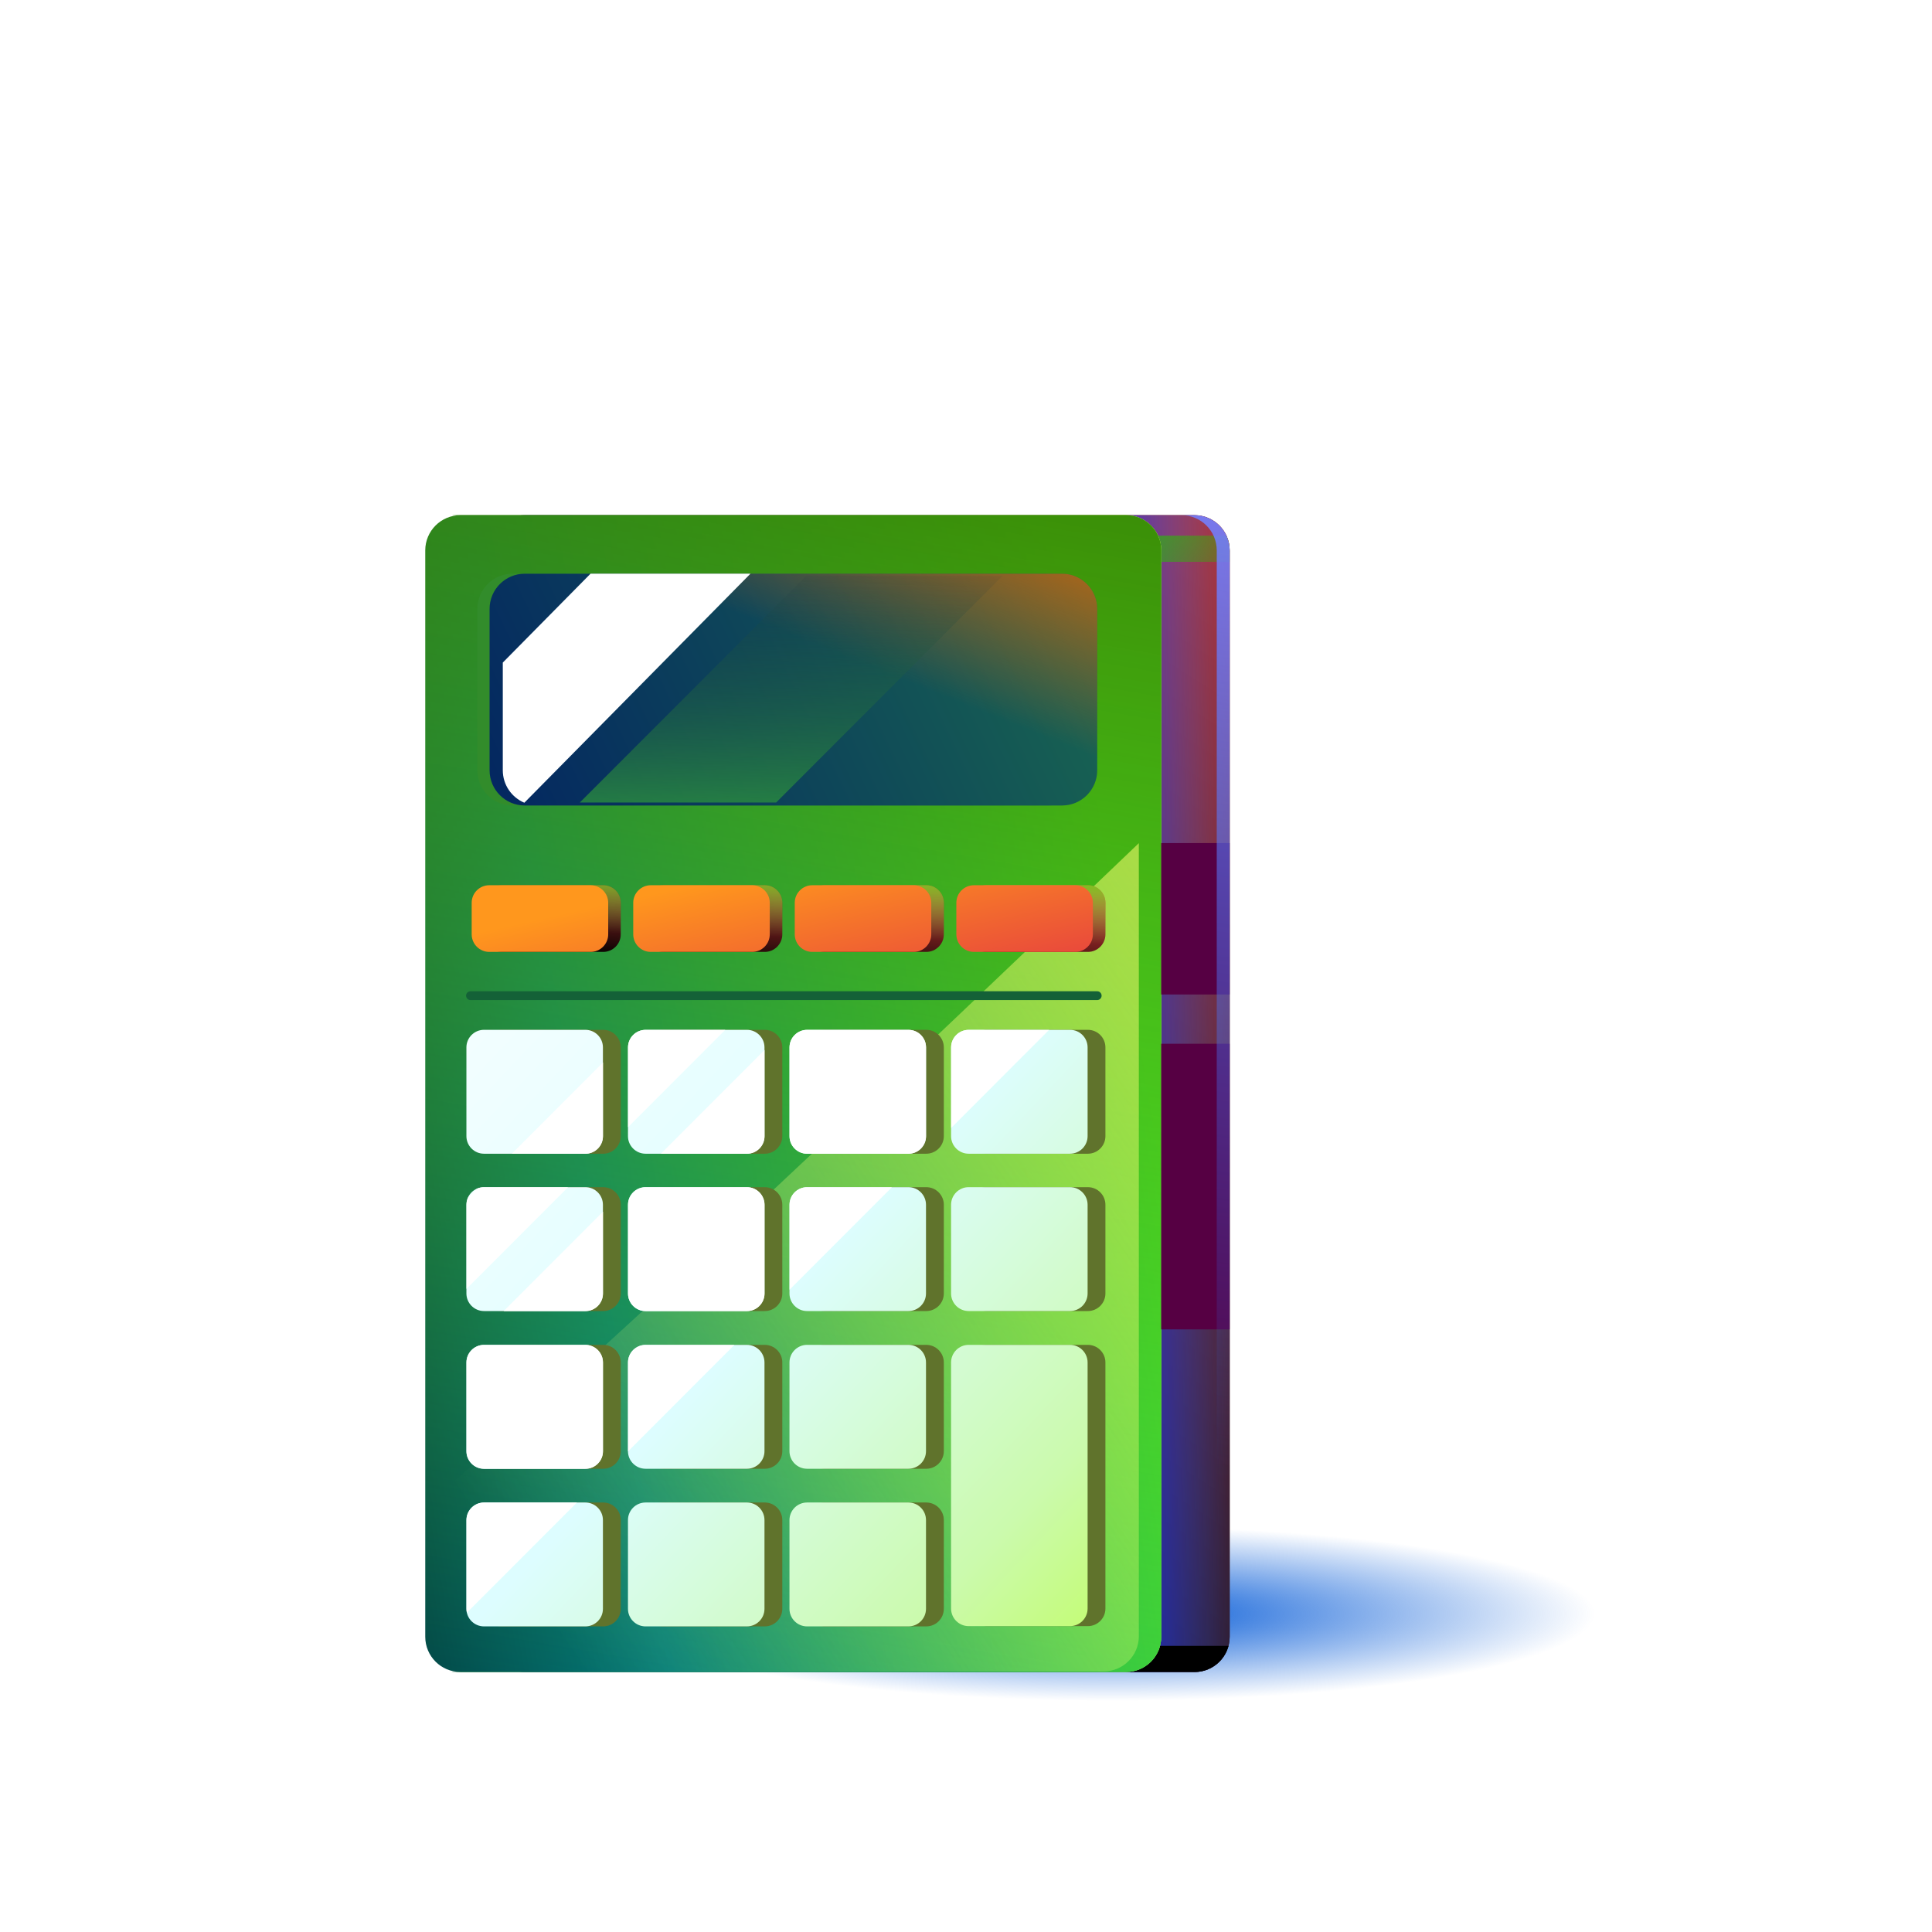
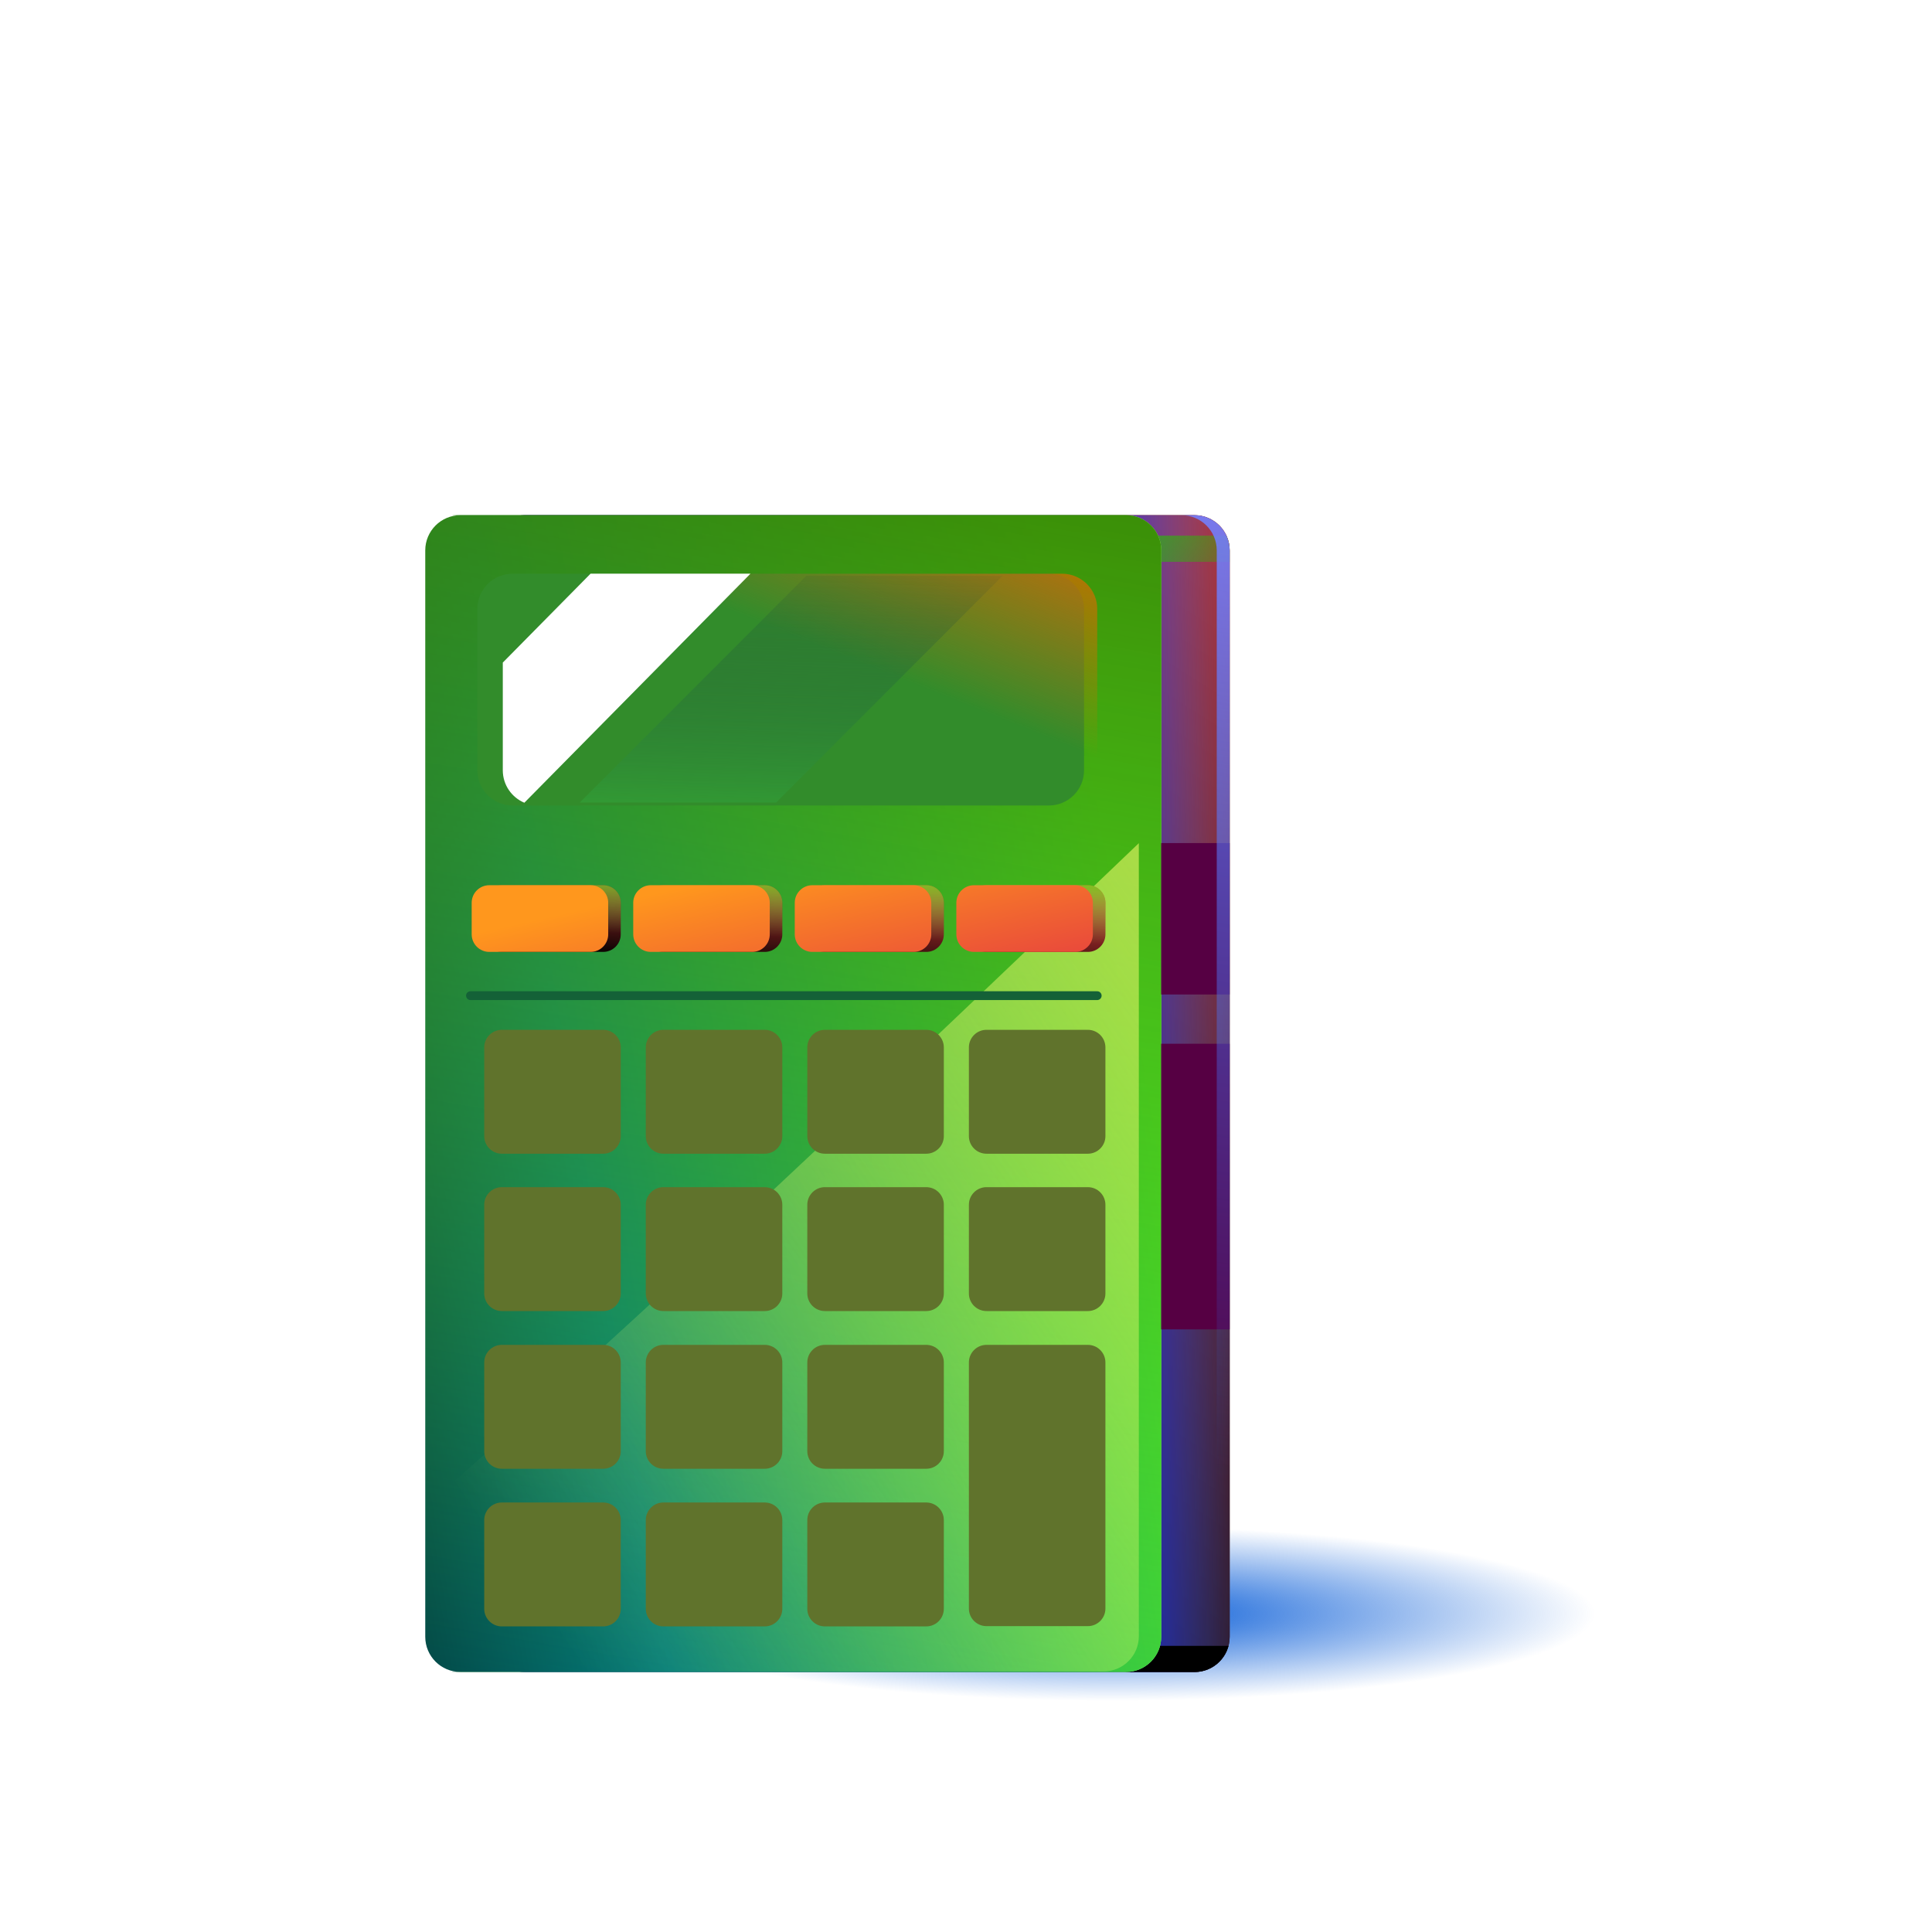
<svg xmlns="http://www.w3.org/2000/svg" width="180" height="180" viewBox="0 0 180 180" fill="none">
-   <rect width="180" height="180" fill="white" />
  <g filter="url(#filter0_f_27202_9369)">
    <ellipse cx="103.629" cy="150.342" rx="52.291" ry="8.124" fill="url(#paint0_radial_27202_9369)" />
  </g>
  <path d="M111.288 48H48.892C47.081 48 45.613 49.468 45.613 51.278V152.495C45.613 154.306 47.081 155.773 48.892 155.773H111.288C113.098 155.773 114.566 154.306 114.566 152.495V51.278C114.566 49.468 113.098 48 111.288 48Z" fill="#502121" />
  <path d="M111.288 48H48.892C47.081 48 45.613 49.468 45.613 51.278V152.495C45.613 154.306 47.081 155.773 48.892 155.773H111.288C113.098 155.773 114.566 154.306 114.566 152.495V51.278C114.566 49.468 113.098 48 111.288 48Z" fill="url(#paint1_linear_27202_9369)" />
  <path d="M111.288 48H48.892C47.081 48 45.613 49.468 45.613 51.278V152.495C45.613 154.306 47.081 155.773 48.892 155.773H111.288C113.098 155.773 114.566 154.306 114.566 152.495V51.278C114.566 49.468 113.098 48 111.288 48Z" fill="url(#paint2_linear_27202_9369)" />
  <path fill-rule="evenodd" clip-rule="evenodd" d="M114.264 49.905H104.877V52.345H114.567V51.285C114.567 50.792 114.459 50.325 114.264 49.905Z" fill="url(#paint3_linear_27202_9369)" />
  <path fill-rule="evenodd" clip-rule="evenodd" d="M114.46 153.34H104.877V155.78H111.412C112.879 155.726 114.1 154.708 114.46 153.34Z" fill="black" />
  <path d="M104.913 48H42.517C40.706 48 39.238 49.468 39.238 51.278V152.495C39.238 154.306 40.706 155.773 42.517 155.773H104.913C106.723 155.773 108.191 154.306 108.191 152.495V51.278C108.191 49.468 106.723 48 104.913 48Z" fill="url(#paint4_linear_27202_9369)" />
-   <path d="M104.913 48H42.517C40.706 48 39.238 49.468 39.238 51.278V152.495C39.238 154.306 40.706 155.773 42.517 155.773H104.913C106.723 155.773 108.191 154.306 108.191 152.495V51.278C108.191 49.468 106.723 48 104.913 48Z" fill="url(#paint5_linear_27202_9369)" />
  <path d="M104.913 48H42.517C40.706 48 39.238 49.468 39.238 51.278V152.495C39.238 154.306 40.706 155.773 42.517 155.773H104.913C106.723 155.773 108.191 154.306 108.191 152.495V51.278C108.191 49.468 106.723 48 104.913 48Z" fill="url(#paint6_linear_27202_9369)" />
  <path d="M104.913 48H42.517C40.706 48 39.238 49.468 39.238 51.278V152.495C39.238 154.306 40.706 155.773 42.517 155.773H104.913C106.723 155.773 108.191 154.306 108.191 152.495V51.278C108.191 49.468 106.723 48 104.913 48Z" fill="url(#paint7_linear_27202_9369)" />
  <path fill-rule="evenodd" clip-rule="evenodd" d="M40.63 155.721C39.511 155.052 38.425 154.357 37.373 153.634C37.229 153.265 37.15 152.863 37.15 152.443V142.585C61.181 121.494 85.028 98.7 104.334 80.247C104.928 79.679 105.518 79.115 106.103 78.555V152.443C106.103 154.254 104.635 155.721 102.825 155.721H40.63Z" fill="url(#paint8_linear_27202_9369)" />
  <path fill-rule="evenodd" clip-rule="evenodd" d="M40.278 48H42.898C41.087 48 39.62 49.468 39.62 51.278V152.495C39.62 154.306 41.087 155.773 42.898 155.773H40.278C38.468 155.773 37 154.306 37 152.495V51.278C37 49.468 38.468 48 40.278 48Z" fill="white" />
  <path d="M97.72 53.451H47.753C45.942 53.451 44.475 54.919 44.475 56.729V71.768C44.475 73.579 45.942 75.046 47.753 75.046H97.72C99.531 75.046 100.998 73.579 100.998 71.768V56.729C100.998 54.919 99.531 53.451 97.72 53.451Z" fill="#328C2B" />
-   <path d="M98.947 53.451H48.892C47.081 53.451 45.613 54.919 45.613 56.729V71.768C45.613 73.579 47.081 75.046 48.892 75.046H98.947C100.757 75.046 102.225 73.579 102.225 71.768V56.729C102.225 54.919 100.757 53.451 98.947 53.451Z" fill="url(#paint9_linear_27202_9369)" />
-   <path d="M98.947 53.451H48.892C47.081 53.451 45.613 54.919 45.613 56.729V71.768C45.613 73.579 47.081 75.046 48.892 75.046H98.947C100.757 75.046 102.225 73.579 102.225 71.768V56.729C102.225 54.919 100.757 53.451 98.947 53.451Z" fill="url(#paint10_linear_27202_9369)" />
+   <path d="M98.947 53.451H48.892C47.081 53.451 45.613 54.919 45.613 56.729C45.613 73.579 47.081 75.046 48.892 75.046H98.947C100.757 75.046 102.225 73.579 102.225 71.768V56.729C102.225 54.919 100.757 53.451 98.947 53.451Z" fill="url(#paint10_linear_27202_9369)" />
  <path fill-rule="evenodd" clip-rule="evenodd" d="M46.754 82.474H56.196C57.101 82.474 57.835 83.207 57.835 84.113V87.048C57.835 87.953 57.101 88.687 56.195 88.687H46.754C45.849 88.687 45.115 87.953 45.115 87.048V84.113C45.115 83.207 45.849 82.474 46.754 82.474ZM61.806 82.474H71.247C72.152 82.474 72.886 83.207 72.886 84.113V87.048C72.886 87.953 72.152 88.687 71.247 88.687H61.806C60.901 88.687 60.167 87.953 60.167 87.048V84.113C60.167 83.207 60.901 82.474 61.806 82.474ZM86.296 82.474H76.854C75.949 82.474 75.215 83.207 75.215 84.113V87.048C75.215 87.953 75.949 88.687 76.854 88.687H86.296C87.201 88.687 87.935 87.953 87.935 87.048V84.113C87.935 83.207 87.201 82.474 86.296 82.474ZM91.909 82.474H101.351C102.256 82.474 102.99 83.207 102.99 84.113V87.048C102.99 87.953 102.256 88.687 101.351 88.687H91.909C91.004 88.687 90.27 87.953 90.27 87.048V84.113C90.27 83.207 91.004 82.474 91.909 82.474Z" fill="url(#paint11_linear_27202_9369)" />
  <path fill-rule="evenodd" clip-rule="evenodd" d="M46.754 82.474H56.196C57.101 82.474 57.835 83.207 57.835 84.113V87.048C57.835 87.953 57.101 88.687 56.195 88.687H46.754C45.849 88.687 45.115 87.953 45.115 87.048V84.113C45.115 83.207 45.849 82.474 46.754 82.474ZM61.806 82.474H71.247C72.152 82.474 72.886 83.207 72.886 84.113V87.048C72.886 87.953 72.152 88.687 71.247 88.687H61.806C60.901 88.687 60.167 87.953 60.167 87.048V84.113C60.167 83.207 60.901 82.474 61.806 82.474ZM86.296 82.474H76.854C75.949 82.474 75.215 83.207 75.215 84.113V87.048C75.215 87.953 75.949 88.687 76.854 88.687H86.296C87.201 88.687 87.935 87.953 87.935 87.048V84.113C87.935 83.207 87.201 82.474 86.296 82.474ZM91.909 82.474H101.351C102.256 82.474 102.99 83.207 102.99 84.113V87.048C102.99 87.953 102.256 88.687 101.351 88.687H91.909C91.004 88.687 90.27 87.953 90.27 87.048V84.113C90.27 83.207 91.004 82.474 91.909 82.474Z" fill="url(#paint12_linear_27202_9369)" />
  <path fill-rule="evenodd" clip-rule="evenodd" d="M56.194 95.946H46.753C45.848 95.946 45.114 96.679 45.114 97.585V105.85C45.114 106.755 45.848 107.489 46.753 107.489H56.194C57.1 107.489 57.834 106.755 57.834 105.85V97.585C57.834 96.679 57.1 95.946 56.194 95.946ZM71.246 95.946H61.805C60.9 95.946 60.166 96.68 60.166 97.585V105.85C60.166 106.755 60.9 107.489 61.805 107.489H71.246C72.152 107.489 72.885 106.755 72.885 105.85V97.585C72.885 96.68 72.152 95.946 71.246 95.946ZM76.853 95.946H86.295C87.2 95.946 87.934 96.68 87.934 97.585V105.85C87.934 106.755 87.2 107.489 86.295 107.489H76.853C75.948 107.489 75.214 106.755 75.214 105.85V97.585C75.214 96.68 75.948 95.946 76.853 95.946ZM101.35 95.946H91.909C91.003 95.946 90.269 96.68 90.269 97.585V105.85C90.269 106.755 91.003 107.489 91.909 107.489H101.35C102.255 107.489 102.989 106.755 102.989 105.85V97.585C102.989 96.68 102.255 95.946 101.35 95.946ZM46.754 110.605H56.195C57.1 110.605 57.834 111.339 57.834 112.244V120.509C57.834 121.414 57.1 122.148 56.195 122.148H46.754C45.848 122.148 45.114 121.414 45.114 120.509V112.244C45.114 111.339 45.848 110.605 46.754 110.605ZM71.246 110.605H61.805C60.9 110.605 60.166 111.339 60.166 112.244V120.509C60.166 121.414 60.9 122.148 61.805 122.148H71.246C72.152 122.148 72.885 121.414 72.885 120.509V112.244C72.885 111.339 72.152 110.605 71.246 110.605ZM76.853 110.605H86.295C87.2 110.605 87.934 111.339 87.934 112.244V120.509C87.934 121.414 87.2 122.148 86.295 122.148H76.853C75.948 122.148 75.214 121.414 75.214 120.509V112.244C75.214 111.339 75.948 110.605 76.853 110.605ZM101.35 110.605H91.909C91.003 110.605 90.269 111.339 90.269 112.244V120.509C90.269 121.414 91.003 122.148 91.909 122.148H101.35C102.255 122.148 102.989 121.414 102.989 120.509V112.244C102.989 111.339 102.255 110.605 101.35 110.605ZM46.754 125.298H56.195C57.1 125.298 57.834 126.032 57.834 126.937V135.202C57.834 136.107 57.1 136.841 56.195 136.841H46.754C45.848 136.841 45.114 136.107 45.114 135.202V126.937C45.114 126.032 45.848 125.298 46.754 125.298ZM71.246 125.298H61.805C60.9 125.298 60.166 126.032 60.166 126.937V135.202C60.166 136.107 60.9 136.841 61.805 136.841H71.246C72.152 136.841 72.885 136.107 72.885 135.202V126.937C72.885 126.032 72.152 125.298 71.246 125.298ZM76.853 125.298H86.295C87.2 125.298 87.934 126.032 87.934 126.937V135.202C87.934 136.107 87.2 136.841 86.295 136.841H76.853C75.948 136.841 75.214 136.107 75.214 135.202V126.937C75.214 126.032 75.948 125.298 76.853 125.298ZM101.35 125.298H91.909C91.003 125.298 90.269 126.032 90.269 126.937V149.864C90.269 150.769 91.003 151.503 91.909 151.503H101.35C102.255 151.503 102.989 150.769 102.989 149.864V126.937C102.989 126.032 102.255 125.298 101.35 125.298ZM46.754 139.984H56.195C57.1 139.984 57.834 140.718 57.834 141.623V149.888C57.834 150.794 57.1 151.528 56.195 151.528H46.754C45.848 151.528 45.114 150.794 45.114 149.888V141.623C45.114 140.718 45.848 139.984 46.754 139.984ZM71.246 139.984H61.805C60.9 139.984 60.166 140.718 60.166 141.623V149.888C60.166 150.794 60.9 151.528 61.805 151.528H71.246C72.152 151.528 72.885 150.794 72.885 149.888V141.623C72.885 140.718 72.152 139.984 71.246 139.984ZM76.853 139.984H86.295C87.2 139.984 87.934 140.718 87.934 141.623V149.888C87.934 150.794 87.2 151.528 86.295 151.528H76.853C75.948 151.528 75.214 150.794 75.214 149.888V141.623C75.214 140.718 75.948 139.984 76.853 139.984Z" fill="#60732C" />
  <path fill-rule="evenodd" clip-rule="evenodd" d="M45.584 82.474H55.026C55.931 82.474 56.665 83.207 56.665 84.113V87.048C56.665 87.953 55.931 88.687 55.026 88.687H45.584C44.679 88.687 43.945 87.953 43.945 87.048V84.113C43.945 83.207 44.679 82.474 45.584 82.474ZM60.636 82.474H70.077C70.983 82.474 71.716 83.207 71.716 84.113V87.048C71.716 87.953 70.983 88.687 70.077 88.687H60.636C59.731 88.687 58.997 87.953 58.997 87.048V84.113C58.997 83.207 59.731 82.474 60.636 82.474ZM85.126 82.474H75.684C74.779 82.474 74.045 83.207 74.045 84.113V87.048C74.045 87.953 74.779 88.687 75.684 88.687H85.126C86.031 88.687 86.765 87.953 86.765 87.048V84.113C86.765 83.207 86.031 82.474 85.126 82.474ZM90.74 82.474H100.181C101.086 82.474 101.82 83.207 101.82 84.113V87.048C101.82 87.953 101.086 88.687 100.181 88.687H90.74C89.834 88.687 89.1 87.953 89.1 87.048V84.113C89.1 83.207 89.834 82.474 90.74 82.474Z" fill="url(#paint13_linear_27202_9369)" />
-   <path fill-rule="evenodd" clip-rule="evenodd" d="M54.534 95.946H45.093C44.188 95.946 43.454 96.68 43.454 97.585V105.85C43.454 106.755 44.188 107.489 45.093 107.489H54.534C55.44 107.489 56.173 106.755 56.173 105.85V97.585C56.173 96.68 55.44 95.946 54.534 95.946ZM69.586 95.946H60.145C59.24 95.946 58.506 96.68 58.506 97.585V105.85C58.506 106.755 59.24 107.489 60.145 107.489H69.586C70.491 107.489 71.225 106.755 71.225 105.85V97.585C71.225 96.68 70.491 95.946 69.586 95.946ZM75.193 95.946H84.634C85.54 95.946 86.273 96.68 86.273 97.585V105.85C86.273 106.755 85.54 107.489 84.634 107.489H75.193C74.288 107.489 73.554 106.755 73.554 105.85V97.585C73.554 96.68 74.288 95.946 75.193 95.946ZM99.689 95.946H90.248C89.343 95.946 88.609 96.68 88.609 97.585V105.85C88.609 106.755 89.343 107.489 90.248 107.489H99.689C100.595 107.489 101.329 106.755 101.329 105.85V97.585C101.329 96.68 100.595 95.946 99.689 95.946ZM45.093 110.605H54.534C55.44 110.605 56.173 111.339 56.173 112.244V120.509C56.173 121.414 55.44 122.148 54.534 122.148H45.093C44.188 122.148 43.454 121.414 43.454 120.509V112.244C43.454 111.339 44.188 110.605 45.093 110.605ZM69.586 110.605H60.145C59.24 110.605 58.506 111.339 58.506 112.244V120.509C58.506 121.414 59.24 122.148 60.145 122.148H69.586C70.491 122.148 71.225 121.414 71.225 120.509V112.244C71.225 111.339 70.491 110.605 69.586 110.605ZM75.193 110.605H84.634C85.54 110.605 86.273 111.339 86.273 112.244V120.509C86.273 121.414 85.54 122.148 84.634 122.148H75.193C74.288 122.148 73.554 121.414 73.554 120.509V112.244C73.554 111.339 74.288 110.605 75.193 110.605ZM99.689 110.605H90.248C89.343 110.605 88.609 111.339 88.609 112.244V120.509C88.609 121.414 89.343 122.148 90.248 122.148H99.689C100.595 122.148 101.329 121.414 101.329 120.509V112.244C101.329 111.339 100.595 110.605 99.689 110.605ZM45.093 125.298H54.534C55.44 125.298 56.173 126.032 56.173 126.937V135.202C56.173 136.108 55.44 136.841 54.534 136.841H45.093C44.188 136.841 43.454 136.108 43.454 135.202V126.937C43.454 126.032 44.188 125.298 45.093 125.298ZM69.586 125.298H60.145C59.24 125.298 58.506 126.032 58.506 126.937V135.202C58.506 136.108 59.24 136.841 60.145 136.841H69.586C70.491 136.841 71.225 136.108 71.225 135.202V126.937C71.225 126.032 70.491 125.298 69.586 125.298ZM75.193 125.298H84.634C85.54 125.298 86.273 126.032 86.273 126.937V135.202C86.273 136.108 85.54 136.841 84.634 136.841H75.193C74.288 136.841 73.554 136.108 73.554 135.202V126.937C73.554 126.032 74.288 125.298 75.193 125.298ZM99.689 125.298H90.248C89.343 125.298 88.609 126.032 88.609 126.937V149.864C88.609 150.769 89.343 151.503 90.248 151.503H99.689C100.595 151.503 101.329 150.769 101.329 149.864V126.937C101.329 126.032 100.595 125.298 99.689 125.298ZM45.093 139.984H54.534C55.44 139.984 56.173 140.718 56.173 141.623V149.889C56.173 150.794 55.44 151.528 54.534 151.528H45.093C44.188 151.528 43.454 150.794 43.454 149.889V141.623C43.454 140.718 44.188 139.984 45.093 139.984ZM69.586 139.984H60.145C59.24 139.984 58.506 140.718 58.506 141.623V149.889C58.506 150.794 59.24 151.528 60.145 151.528H69.586C70.491 151.528 71.225 150.794 71.225 149.889V141.623C71.225 140.718 70.491 139.984 69.586 139.984ZM75.193 139.984H84.634C85.54 139.984 86.273 140.718 86.273 141.623V149.889C86.273 150.794 85.54 151.528 84.634 151.528H75.193C74.288 151.528 73.554 150.794 73.554 149.889V141.623C73.554 140.718 74.288 139.984 75.193 139.984Z" fill="url(#paint14_linear_27202_9369)" />
  <path fill-rule="evenodd" clip-rule="evenodd" d="M46.844 61.731L55.02 53.449H69.919L48.852 74.789C47.672 74.293 46.844 73.126 46.844 71.766V61.731Z" fill="white" />
  <rect x="108.184" y="78.547" width="6.38" height="14.108" fill="#560043" />
  <rect x="108.184" y="97.243" width="6.38" height="26.613" fill="#560043" />
  <path fill-rule="evenodd" clip-rule="evenodd" d="M110.083 155.773H111.287C113.097 155.773 114.565 154.306 114.565 152.495V51.278C114.565 49.468 113.097 48 111.287 48H110.083C111.894 48 113.361 49.468 113.361 51.278V152.495C113.361 154.306 111.894 155.773 110.083 155.773Z" fill="url(#paint15_linear_27202_9369)" />
  <path d="M102.224 92.763H43.832" stroke="#146137" stroke-width="0.82" stroke-linecap="round" />
-   <path fill-rule="evenodd" clip-rule="evenodd" d="M46.925 122.153H54.541C55.446 122.153 56.18 121.42 56.18 120.514V112.889L46.925 122.153ZM61.57 107.494H69.593C70.498 107.494 71.232 106.761 71.232 105.855V97.823L61.57 107.494ZM67.567 95.951L58.513 105.014V97.59C58.513 96.685 59.246 95.951 60.152 95.951H67.567ZM47.68 107.494L56.18 98.986V105.855C56.18 106.761 55.446 107.494 54.541 107.494H47.68ZM44.422 110.756C44.628 110.662 44.858 110.61 45.1 110.61H52.922L43.461 120.08V112.249C43.461 112.008 43.513 111.778 43.607 111.572L44.422 110.756ZM97.744 95.951H90.255C89.35 95.951 88.616 96.685 88.616 97.59V105.088L97.744 95.951ZM83.099 110.61H75.2C74.295 110.61 73.561 111.344 73.561 112.249V120.158L83.099 110.61ZM68.421 125.303H60.152C59.246 125.303 58.513 126.037 58.513 126.942V135.207C58.513 135.212 58.513 135.216 58.513 135.221L68.421 125.303ZM53.749 139.989H45.1C44.195 139.989 43.461 140.723 43.461 141.628V149.894C43.461 150.015 43.474 150.134 43.499 150.248L53.749 139.989ZM84.641 95.951H75.2C74.295 95.951 73.561 96.685 73.561 97.59V105.855C73.561 106.761 74.295 107.494 75.2 107.494H84.641C85.546 107.494 86.28 106.761 86.28 105.855V97.59C86.28 96.685 85.546 95.951 84.641 95.951ZM60.152 110.61H69.593C70.498 110.61 71.232 111.344 71.232 112.249V120.514C71.232 121.42 70.498 122.153 69.593 122.153H60.152C59.246 122.153 58.513 121.42 58.513 120.514V112.249C58.513 111.344 59.246 110.61 60.152 110.61ZM54.541 125.303H45.1C44.195 125.303 43.461 126.037 43.461 126.942V135.207C43.461 136.113 44.195 136.846 45.1 136.846H54.541C55.446 136.846 56.18 136.113 56.18 135.207V126.942C56.18 126.037 55.446 125.303 54.541 125.303Z" fill="white" />
  <path fill-rule="evenodd" clip-rule="evenodd" d="M54.02 74.769L75.124 53.644H93.414L72.309 74.769H54.02Z" fill="url(#paint16_linear_27202_9369)" />
  <defs>
    <filter id="filter0_f_27202_9369" x="43.862" y="134.741" width="119.534" height="31.201" filterUnits="userSpaceOnUse" color-interpolation-filters="sRGB">
      <feFlood flood-opacity="0" result="BackgroundImageFix" />
      <feBlend mode="normal" in="SourceGraphic" in2="BackgroundImageFix" result="shape" />
      <feGaussianBlur stdDeviation="3.738" result="effect1_foregroundBlur_27202_9369" />
    </filter>
    <radialGradient id="paint0_radial_27202_9369" cx="0" cy="0" r="1" gradientUnits="userSpaceOnUse" gradientTransform="translate(103.629 150.342) rotate(90) scale(8.124 44.814)">
      <stop stop-color="#0057D6" />
      <stop offset="1" stop-color="#0057D6" stop-opacity="0" />
    </radialGradient>
    <linearGradient id="paint1_linear_27202_9369" x1="84.633" y1="166.481" x2="168.256" y2="35.868" gradientUnits="userSpaceOnUse">
      <stop />
      <stop offset="1" stop-color="#EE3E3E" />
    </linearGradient>
    <linearGradient id="paint2_linear_27202_9369" x1="101.165" y1="138.901" x2="118.545" y2="138.477" gradientUnits="userSpaceOnUse">
      <stop stop-color="#000AFF" />
      <stop offset="0.918" stop-color="#5890FF" stop-opacity="0" />
    </linearGradient>
    <linearGradient id="paint3_linear_27202_9369" x1="102.758" y1="44.92" x2="117.711" y2="57.102" gradientUnits="userSpaceOnUse">
      <stop stop-color="#26C000" />
      <stop offset="1" stop-color="#26C000" stop-opacity="0" />
    </linearGradient>
    <linearGradient id="paint4_linear_27202_9369" x1="68.237" y1="167.515" x2="12.323" y2="66.995" gradientUnits="userSpaceOnUse">
      <stop stop-color="#8CD08E" />
      <stop offset="1" stop-color="#D9CA49" />
    </linearGradient>
    <linearGradient id="paint5_linear_27202_9369" x1="79.258" y1="61.014" x2="-5.05" y2="137.127" gradientUnits="userSpaceOnUse">
      <stop offset="0.046" stop-color="#DBC92D" />
      <stop offset="0.505" stop-color="#42AB44" />
      <stop offset="1" stop-color="#027B2B" />
    </linearGradient>
    <linearGradient id="paint6_linear_27202_9369" x1="11.41" y1="173.138" x2="116.566" y2="154.586" gradientUnits="userSpaceOnUse">
      <stop />
      <stop offset="0.5" stop-color="#007981" />
      <stop offset="1" stop-color="#45E037" />
    </linearGradient>
    <linearGradient id="paint7_linear_27202_9369" x1="111.47" y1="28.007" x2="87.197" y2="167.772" gradientUnits="userSpaceOnUse">
      <stop offset="0.01" stop-color="#337400" />
      <stop offset="1" stop-color="#61DC00" stop-opacity="0" />
    </linearGradient>
    <linearGradient id="paint8_linear_27202_9369" x1="215.756" y1="170.82" x2="114.918" y2="241.685" gradientUnits="userSpaceOnUse">
      <stop stop-color="#D1E74C" />
      <stop offset="1" stop-color="#DFFF85" stop-opacity="0" />
    </linearGradient>
    <linearGradient id="paint9_linear_27202_9369" x1="45.613" y1="83.93" x2="200.699" y2="9.135" gradientUnits="userSpaceOnUse">
      <stop stop-color="#022262" />
      <stop offset="1" stop-color="#41DE33" />
    </linearGradient>
    <linearGradient id="paint10_linear_27202_9369" x1="97.232" y1="37.256" x2="86.405" y2="64.241" gradientUnits="userSpaceOnUse">
      <stop offset="0.185" stop-color="#EE6400" />
      <stop offset="1" stop-color="#EE6400" stop-opacity="0" />
    </linearGradient>
    <linearGradient id="paint11_linear_27202_9369" x1="100.048" y1="94.221" x2="101.584" y2="74.703" gradientUnits="userSpaceOnUse">
      <stop offset="0.078" />
      <stop offset="0.574" stop-color="#EE3E3E" />
    </linearGradient>
    <linearGradient id="paint12_linear_27202_9369" x1="99.779" y1="78.204" x2="99.535" y2="88.764" gradientUnits="userSpaceOnUse">
      <stop offset="0.22" stop-color="#4AE700" />
      <stop offset="0.918" stop-color="#84FF58" stop-opacity="0" />
    </linearGradient>
    <linearGradient id="paint13_linear_27202_9369" x1="67.771" y1="97.403" x2="64.48" y2="82.475" gradientUnits="userSpaceOnUse">
      <stop stop-color="#E7423E" />
      <stop offset="1" stop-color="#FF971D" />
    </linearGradient>
    <linearGradient id="paint14_linear_27202_9369" x1="116.647" y1="173.882" x2="22.673" y2="85.505" gradientUnits="userSpaceOnUse">
      <stop offset="0.06" stop-color="#B9FF24" />
      <stop offset="0.297" stop-color="#CBFAAD" />
      <stop offset="0.53" stop-color="#DDFDFF" />
      <stop offset="1" stop-color="white" />
    </linearGradient>
    <linearGradient id="paint15_linear_27202_9369" x1="131.144" y1="40.435" x2="117.775" y2="138.385" gradientUnits="userSpaceOnUse">
      <stop stop-color="#7C82FF" />
      <stop offset="1" stop-color="#236AF7" stop-opacity="0" />
    </linearGradient>
    <linearGradient id="paint16_linear_27202_9369" x1="141.963" y1="4.591" x2="139.2" y2="97.727" gradientUnits="userSpaceOnUse">
      <stop offset="0.513" stop-color="#142342" stop-opacity="0" />
      <stop offset="0.914" stop-color="#41DE33" />
    </linearGradient>
  </defs>
</svg>